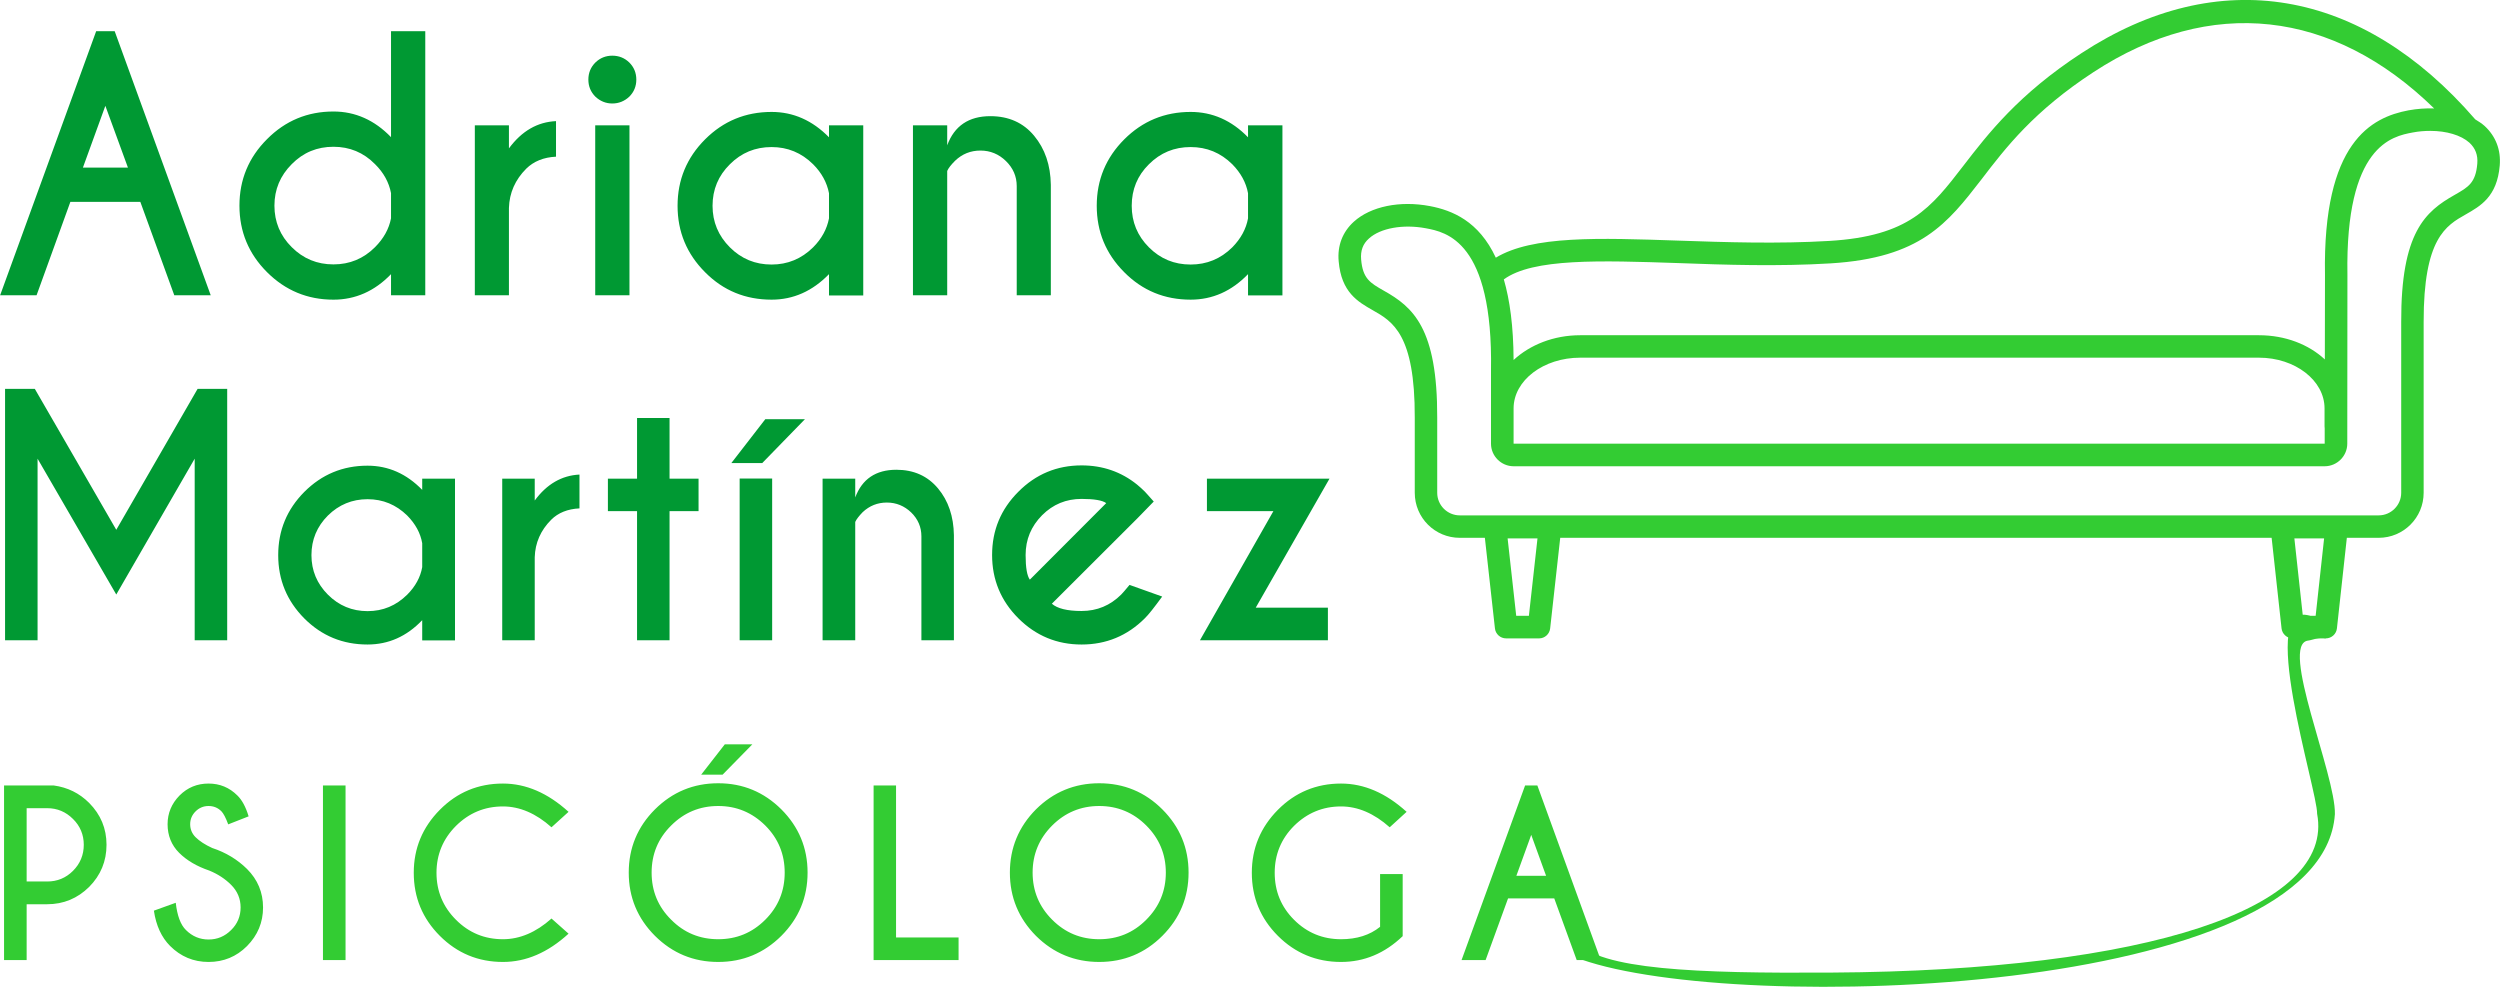
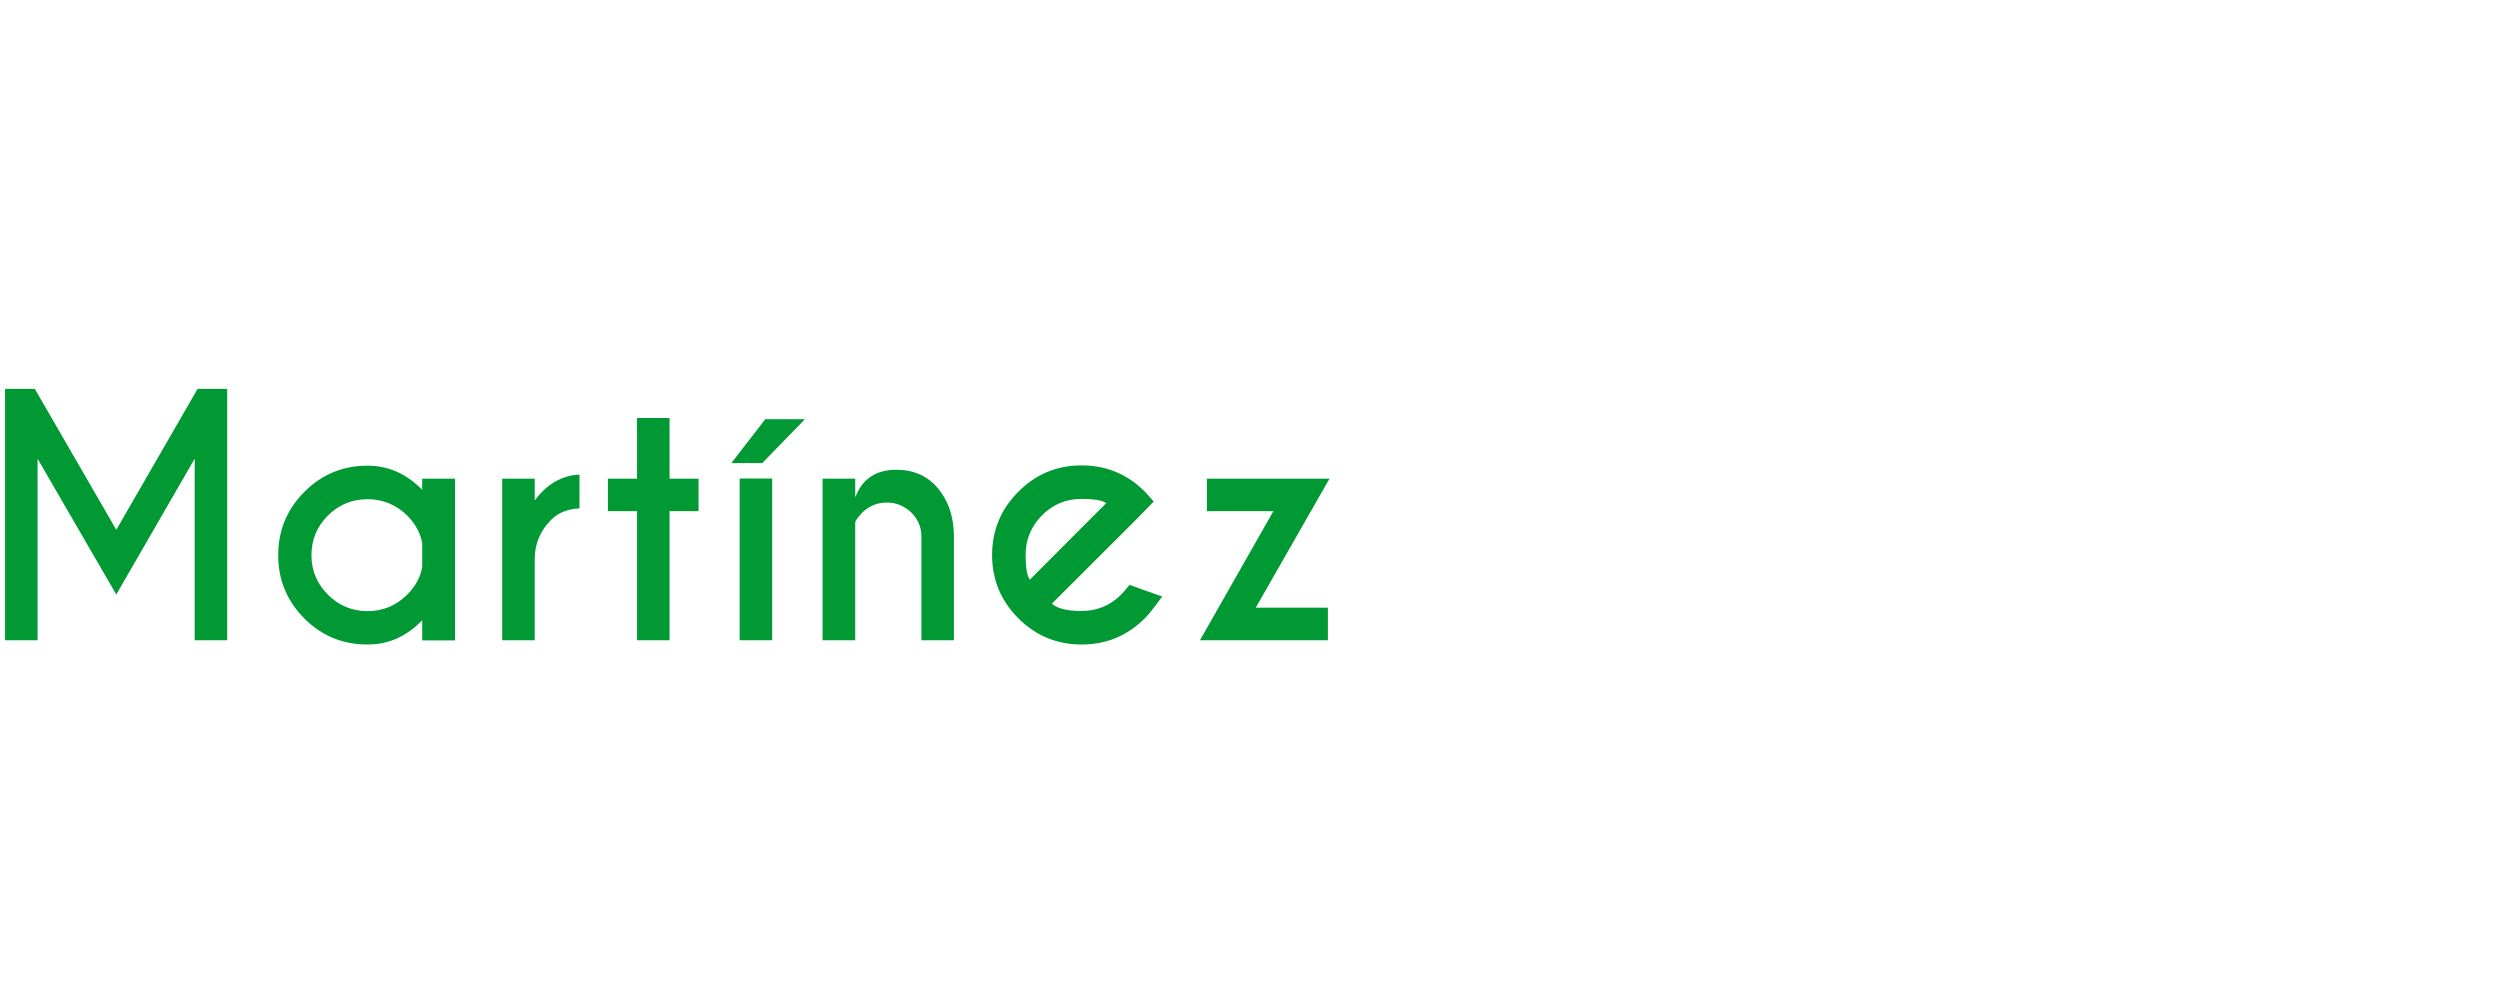
<svg xmlns="http://www.w3.org/2000/svg" xml:space="preserve" width="169.73mm" height="67.001mm" version="1.0" style="shape-rendering:geometricPrecision; text-rendering:geometricPrecision; image-rendering:optimizeQuality; fill-rule:evenodd; clip-rule:evenodd" viewBox="0 0 17151 6771">
  <defs>
    <style type="text/css">
   
    .fil1 {fill:#009933;fill-rule:nonzero}
    .fil0 {fill:#33CC33;fill-rule:nonzero}
    .fil2 {fill:#33CC33;fill-rule:nonzero}
   
  </style>
  </defs>
  <g id="Capa_x0020_1">
    <g id="_2021950968304">
-       <path class="fil0" d="M15861 4230c-395,-157 40,1196 36,1353 123,645 -1156,1077 -3333,1090 -932,6 -1589,-20 -1751,-214 -11,32 4,112 36,124 1071,378 5087,251 5170,-997 7,-269 -384,-1169 -183,-1191 28,-3 77,-27 120,-15l-95 -150z" />
-       <path class="fil1" d="M877 1150l-155 -424 -154 424 309 0zm-91 -936l659 1812 -250 0 -233 -641 -480 0 -232 641 -250 0 659 -1812 127 0zm1896 1284l0 -173c-14,-73 -50,-140 -110,-199 -79,-80 -174,-119 -285,-119 -112,0 -207,39 -286,119 -79,79 -119,174 -119,285 0,111 40,207 119,285 79,79 174,118 286,118 111,0 206,-39 285,-118 60,-60 96,-126 110,-198zm0 -557l0 -727 235 0 0 1812 -235 0 0 -145c-113,117 -245,175 -395,175 -178,0 -330,-63 -456,-189 -126,-126 -189,-278 -189,-456 0,-178 63,-330 189,-456 126,-127 278,-190 456,-190 150,0 282,59 395,176zm809 77c88,-119 195,-181 323,-187l0 244c-85,4 -153,32 -204,82 -76,76 -116,166 -119,270l0 599 -234 0 0 -1166 234 0 0 158zm827 -158l0 1166 -235 0 0 -1166 235 0zm-118 -478c45,0 84,15 117,47 32,32 48,71 48,117 0,46 -16,85 -48,117 -33,31 -72,47 -117,47 -44,0 -83,-16 -116,-47 -32,-32 -48,-71 -48,-117 0,-46 16,-85 48,-117 33,-32 72,-47 116,-47zm1487 1116l0 -172c-14,-73 -50,-140 -109,-199 -80,-79 -175,-118 -285,-118 -112,0 -207,39 -286,118 -79,78 -119,173 -119,285 0,111 40,206 119,285 79,79 174,118 286,118 110,0 205,-39 285,-118 59,-59 95,-126 109,-199zm0 -556l0 -82 235 0 0 1167 -235 0 0 -146c-114,117 -245,175 -394,175 -179,0 -331,-62 -456,-188 -126,-126 -189,-278 -189,-456 0,-178 63,-330 189,-456 125,-125 277,-188 456,-188 149,0 280,58 394,174zm811 231l0 853 -235 0 0 -1166 235 0 0 137c49,-133 148,-200 296,-200 126,0 226,45 300,134 75,90 113,202 115,337l0 758 -234 0 0 -749c0,-67 -25,-124 -74,-172 -49,-48 -108,-72 -175,-72 -67,0 -125,23 -174,70 -28,28 -46,51 -54,70zm2064 325l0 -172c-13,-73 -50,-140 -108,-199 -80,-79 -175,-118 -286,-118 -112,0 -207,39 -286,118 -79,78 -118,173 -118,285 0,111 39,206 118,285 79,79 174,118 286,118 111,0 206,-39 286,-118 58,-59 95,-126 108,-199zm0 -556l0 -82 236 0 0 1167 -236 0 0 -146c-113,117 -244,175 -394,175 -178,0 -330,-62 -455,-188 -126,-126 -189,-278 -189,-456 0,-178 63,-330 189,-456 125,-125 277,-188 455,-188 150,0 281,58 394,174z" />
      <path class="fil1" d="M238 2668l559 967 558 -967 203 0 0 1725 -223 0 0 -1246 -538 932 -540 -932 0 1246 -223 0 0 -1725 204 0zm2658 1223l0 -164c-12,-70 -47,-133 -103,-190 -76,-74 -166,-112 -272,-112 -106,0 -197,38 -272,112 -75,75 -113,166 -113,272 0,105 38,196 113,271 75,75 166,113 272,113 106,0 196,-38 272,-113 56,-56 91,-120 103,-189zm0 -530l0 -77 225 0 0 1110 -225 0 0 -139c-107,112 -232,167 -375,167 -170,0 -314,-59 -434,-179 -119,-120 -179,-264 -179,-434 0,-170 60,-314 179,-434 120,-120 264,-180 434,-180 143,0 268,56 375,166zm772 73c83,-113 186,-172 307,-178l0 232c-81,4 -146,30 -194,78 -72,72 -110,158 -113,257l0 570 -223 0 0 -1109 223 0 0 150zm702 -150l0 -416 223 0 0 416 199 0 0 223 -199 0 0 886 -223 0 0 -886 -200 0 0 -223 200 0zm927 -1l0 1110 -223 0 0 -1110 223 0zm-47 -407l272 0 -293 301 -212 0 233 -301zm617 705l0 812 -224 0 0 -1109 224 0 0 129c47,-126 141,-190 282,-190 120,0 215,43 286,128 71,85 107,192 109,321l0 721 -223 0 0 -713c0,-63 -23,-118 -70,-164 -47,-45 -103,-68 -167,-68 -64,0 -119,22 -166,66 -26,27 -43,49 -51,67zm1349 561c37,33 105,50 204,50 106,0 197,-38 272,-113 10,-10 29,-32 57,-66l224 80c-55,75 -94,125 -119,149 -120,120 -265,180 -434,180 -169,0 -314,-60 -434,-180 -120,-120 -180,-265 -180,-434 0,-170 60,-314 180,-434 120,-121 265,-181 434,-181 145,0 272,44 381,132 18,15 36,31 53,48 7,8 28,30 61,68l-111 114 -588 587zm373 -690c-25,-19 -82,-29 -169,-29 -106,0 -196,37 -271,112 -75,76 -113,166 -113,273 0,87 10,143 29,169l524 -525zm1147 55l-456 0 0 -223 841 0 -506 885 495 0 0 224 -878 0 504 -886z" />
-       <path class="fil2" d="M182 6204l0 383 -155 0 0 -1198 340 0c96,13 177,53 244,120 79,80 119,175 119,287 0,113 -40,209 -119,289 -80,79 -176,119 -288,119l-141 0zm0 -659l0 503 141 0c69,0 128,-24 177,-73 49,-49 74,-109 74,-179 0,-69 -25,-129 -74,-177 -49,-49 -108,-74 -177,-74l-141 0zm1253 428c-85,-29 -154,-69 -207,-122 -52,-52 -79,-118 -79,-196 0,-76 28,-142 82,-197 55,-55 121,-82 199,-82 77,0 143,27 198,82 31,30 57,77 77,143l-140 55c-17,-46 -33,-76 -47,-90 -24,-24 -53,-36 -88,-36 -35,0 -65,13 -89,37 -24,24 -37,53 -37,88 0,35 13,65 37,89 27,27 66,52 114,74 94,31 173,79 239,144 73,73 110,161 110,264 0,103 -37,191 -110,265 -73,73 -161,109 -264,109 -103,0 -191,-37 -264,-110 -58,-58 -96,-139 -111,-242l150 -54c10,88 33,151 70,187 43,43 95,65 155,65 61,0 112,-22 155,-65 43,-42 65,-94 65,-155 0,-60 -22,-112 -65,-155 -41,-41 -91,-74 -150,-98zm935 -584l0 1198 -155 0 0 -1198 155 0zm1413 913l117 104c-142,130 -292,194 -450,194 -170,0 -314,-60 -433,-179 -119,-119 -179,-263 -179,-433 0,-168 60,-312 179,-432 119,-120 263,-180 433,-180 158,0 308,65 450,194l-117 106c-106,-95 -218,-143 -333,-143 -126,0 -233,45 -322,133 -89,89 -134,197 -134,322 0,127 45,234 134,323 89,89 196,133 322,133 115,0 227,-47 333,-142zm1144 -928c169,0 313,60 433,179 120,120 180,265 180,434 0,169 -60,314 -180,434 -120,119 -264,179 -433,179 -170,0 -314,-60 -434,-179 -120,-120 -180,-265 -180,-434 0,-169 60,-314 180,-434 120,-119 264,-179 434,-179zm0 156c-127,0 -234,45 -323,134 -90,89 -134,197 -134,323 0,126 44,234 134,323 89,90 197,134 323,134 126,0 233,-44 323,-134 89,-89 133,-197 133,-323 0,-126 -44,-234 -133,-323 -90,-89 -197,-134 -323,-134zm45 -423l189 0 -204 208 -147 0 162 -208zm1021 1480l0 -1198 154 0 0 1043 429 0 0 155 -583 0zm1548 -1213c169,0 314,60 433,179 120,120 180,265 180,434 0,169 -60,314 -180,434 -119,119 -264,179 -433,179 -169,0 -314,-60 -434,-179 -119,-120 -179,-265 -179,-434 0,-169 60,-314 179,-434 120,-119 265,-179 434,-179zm0 156c-126,0 -234,45 -323,134 -89,89 -134,197 -134,323 0,126 45,234 134,323 90,90 197,134 323,134 126,0 234,-44 323,-134 89,-89 134,-197 134,-323 0,-126 -45,-234 -134,-323 -89,-89 -197,-134 -323,-134zm2082 893c-123,118 -264,177 -423,177 -169,0 -314,-60 -433,-179 -119,-119 -179,-263 -179,-433 0,-168 60,-312 179,-432 119,-120 264,-180 433,-180 158,0 308,65 450,194l-116 106c-107,-95 -218,-143 -334,-143 -125,0 -233,45 -322,133 -89,89 -133,197 -133,322 0,127 44,234 133,323 89,89 197,133 322,133 108,0 197,-28 268,-85l0 -362 155 0 0 426zm984 -414l-102 -281 -102 281 204 0zm-60 -620l435 1198 -165 0 -154 -423 -317 0 -154 423 -165 0 436 -1198 84 0z" />
-       <path class="fil0" d="M9338 1780c11,132 62,161 155,214 202,113 369,258 367,872l0 515c0,85 69,155 155,155l6304 0c86,0 155,-70 155,-155l0 -1172c-2,-614 165,-758 367,-872 93,-53 144,-82 155,-214 5,-59 -13,-106 -54,-144 -58,-52 -158,-81 -268,-81 -40,0 -80,3 -121,11 -139,26 -463,87 -448,977l-1 1158c0,85 -70,155 -155,155l-5565 0c-85,0 -155,-70 -155,-155l0 -503c15,-888 -309,-949 -448,-975 -155,-29 -311,-1 -389,70 -42,37 -59,84 -54,144zm5026 -1286c-410,268 -602,517 -770,737 -233,301 -416,538 -1035,576 -359,22 -724,10 -1045,-2 -534,-18 -998,-34 -1197,112 41,141 66,321 67,553 112,-104 275,-170 457,-170l4657 0c182,0 342,64 452,166l1 -579c-16,-913 319,-1082 573,-1130 60,-11 119,-15 176,-13 -695,-679 -1534,-774 -2336,-250zm-3980 2433l0 117 5565 0 0 -104c0,-5 -1,-10 -1,-15l0 -123c0,-192 -202,-348 -450,-348l-4657 0c-252,0 -457,156 -457,348l0 123c0,0 0,1 0,2zm18 1298l87 0 59 -531 -205 0 59 531zm5397 0l88 0 58 -531 -204 0 58 531zm-6511 -2704c116,-105 316,-146 522,-107 152,29 335,102 452,354 252,-152 703,-136 1257,-117 318,11 679,23 1031,2 548,-33 697,-226 921,-517 168,-218 377,-489 809,-771 938,-614 1922,-448 2702,454 23,14 45,28 64,45 77,71 113,165 104,272 -18,214 -133,278 -233,335 -136,77 -290,164 -289,738l0 1172c0,171 -138,309 -309,309l-218 0 -68 621c-4,39 -37,69 -77,69l-226 0c-39,0 -73,-30 -77,-69l-68 -621 -4881 0 -69 621c-4,39 -37,69 -76,69l-226 0c-40,0 -73,-30 -77,-69l-69 -621 -172 0c-171,0 -309,-138 -309,-309l0 -515c2,-574 -153,-661 -289,-738 -100,-57 -215,-122 -233,-335 -10,-108 27,-202 104,-272z" />
    </g>
  </g>
</svg>